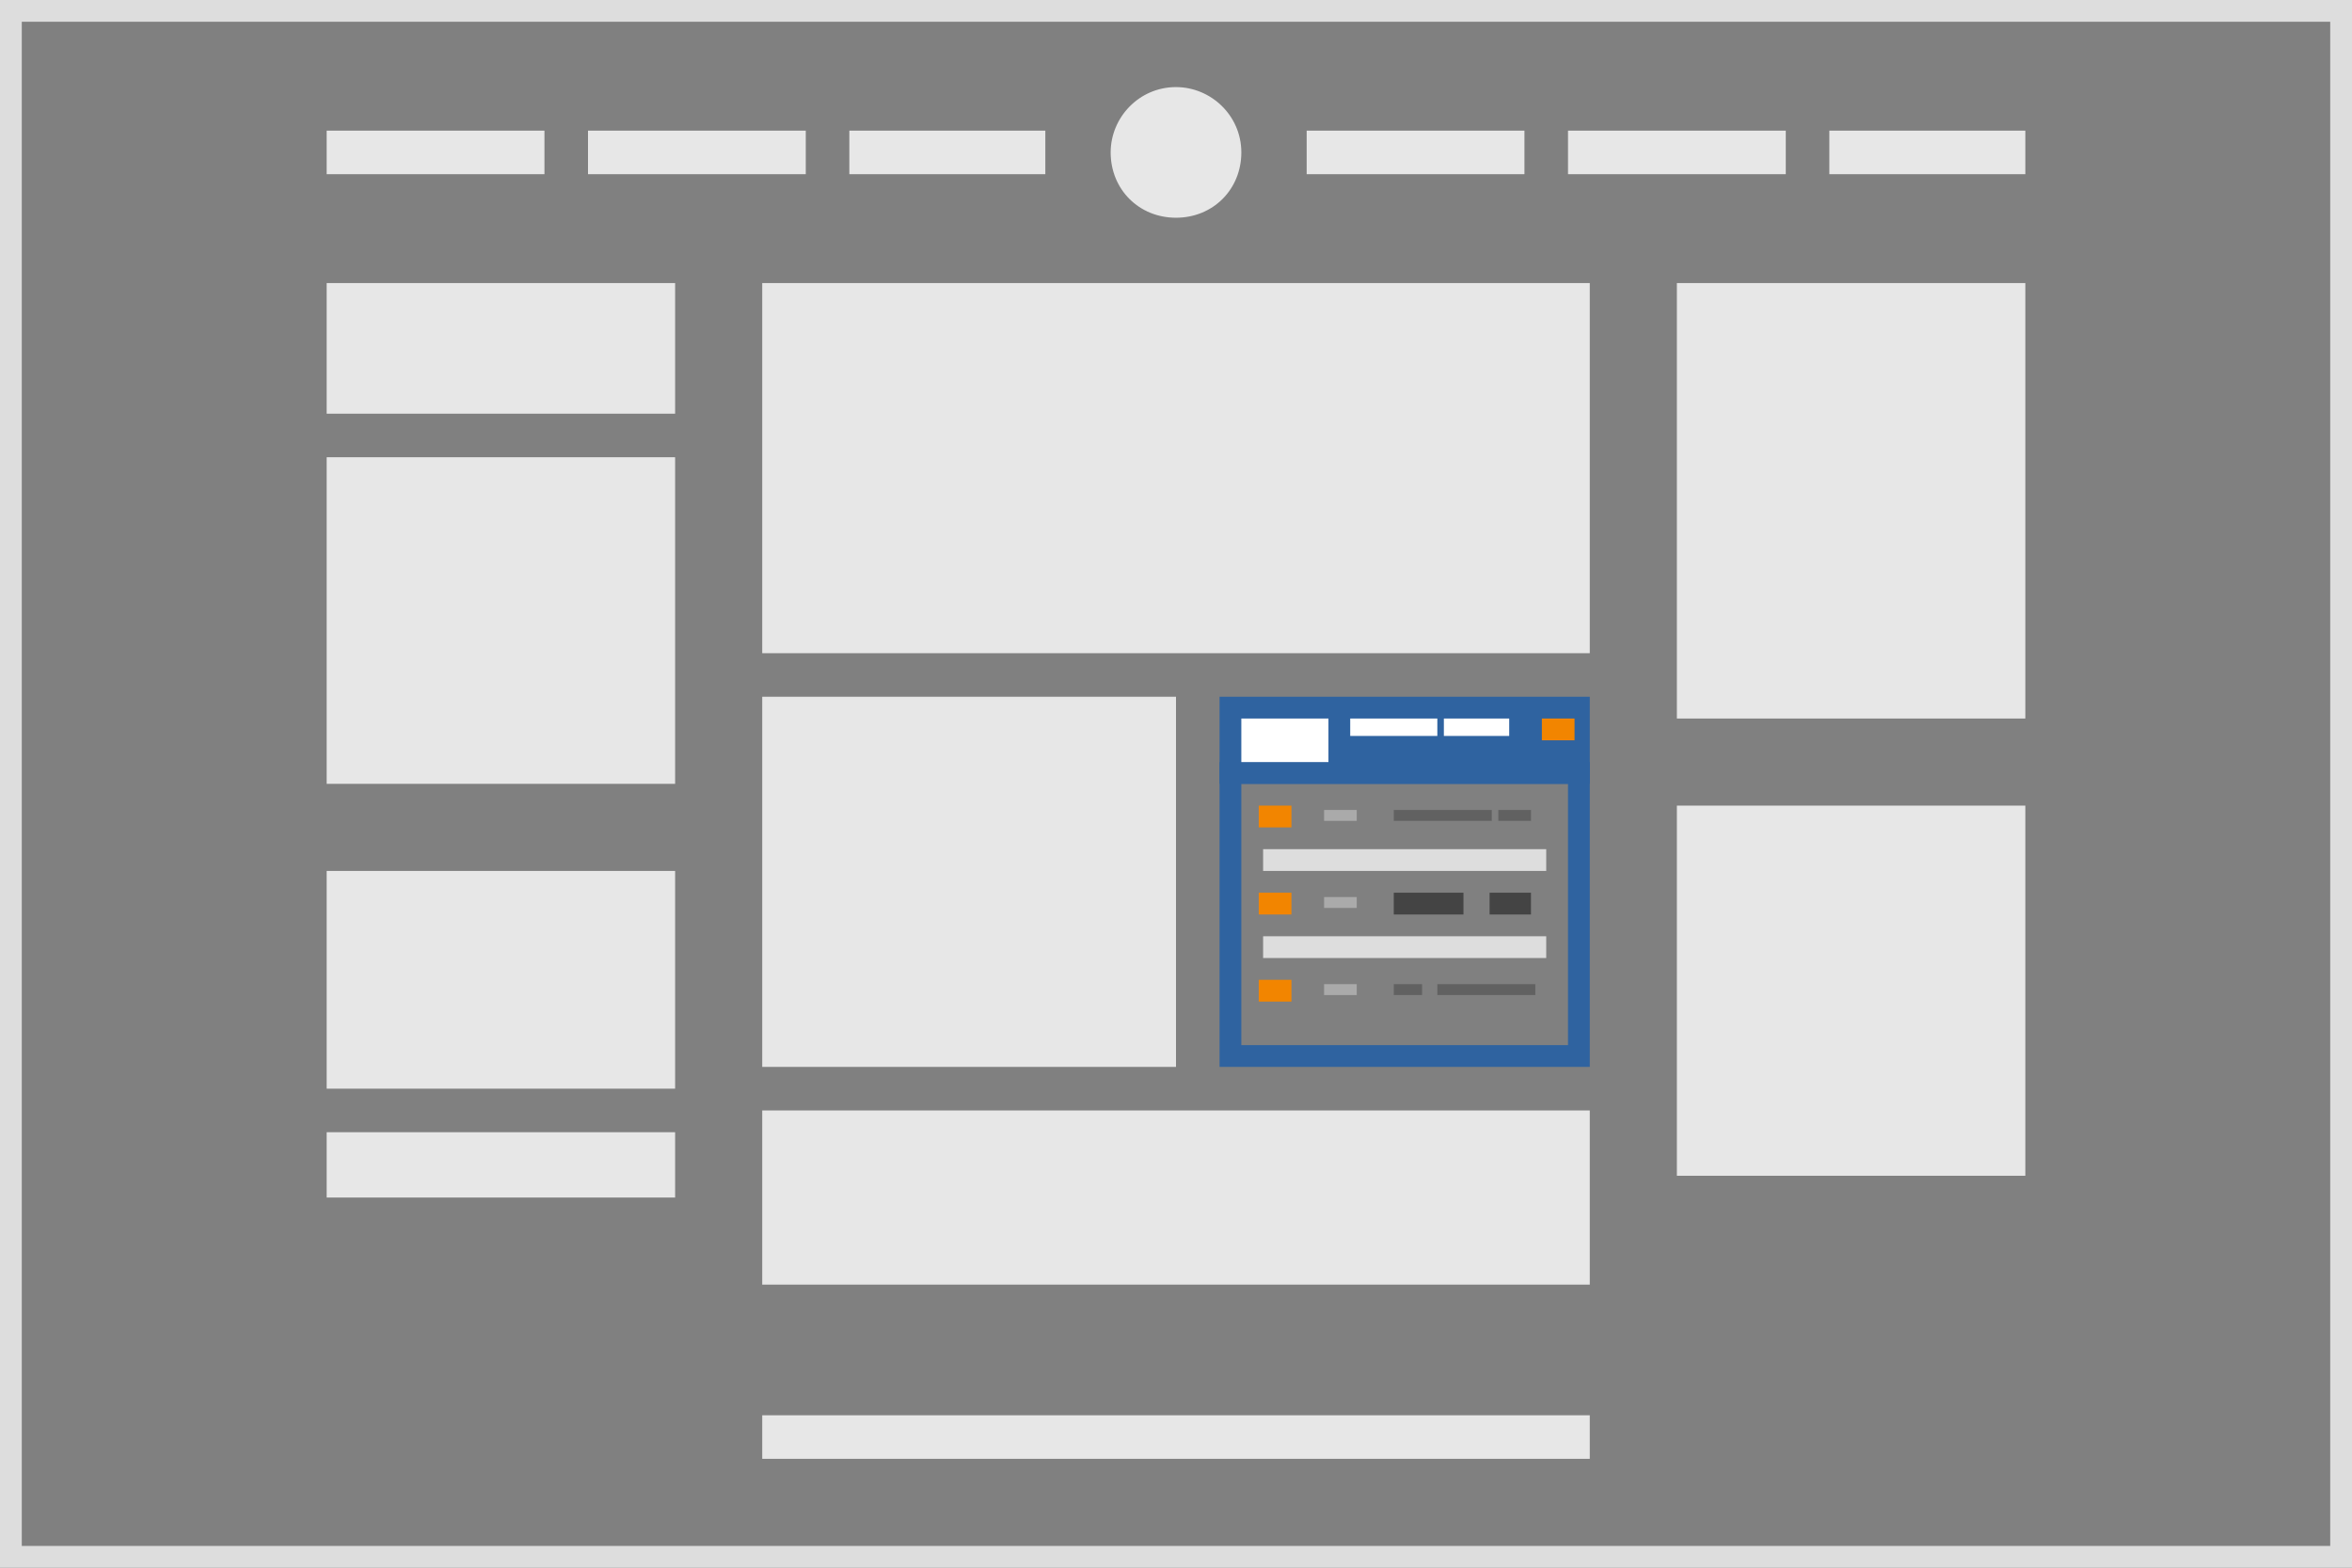
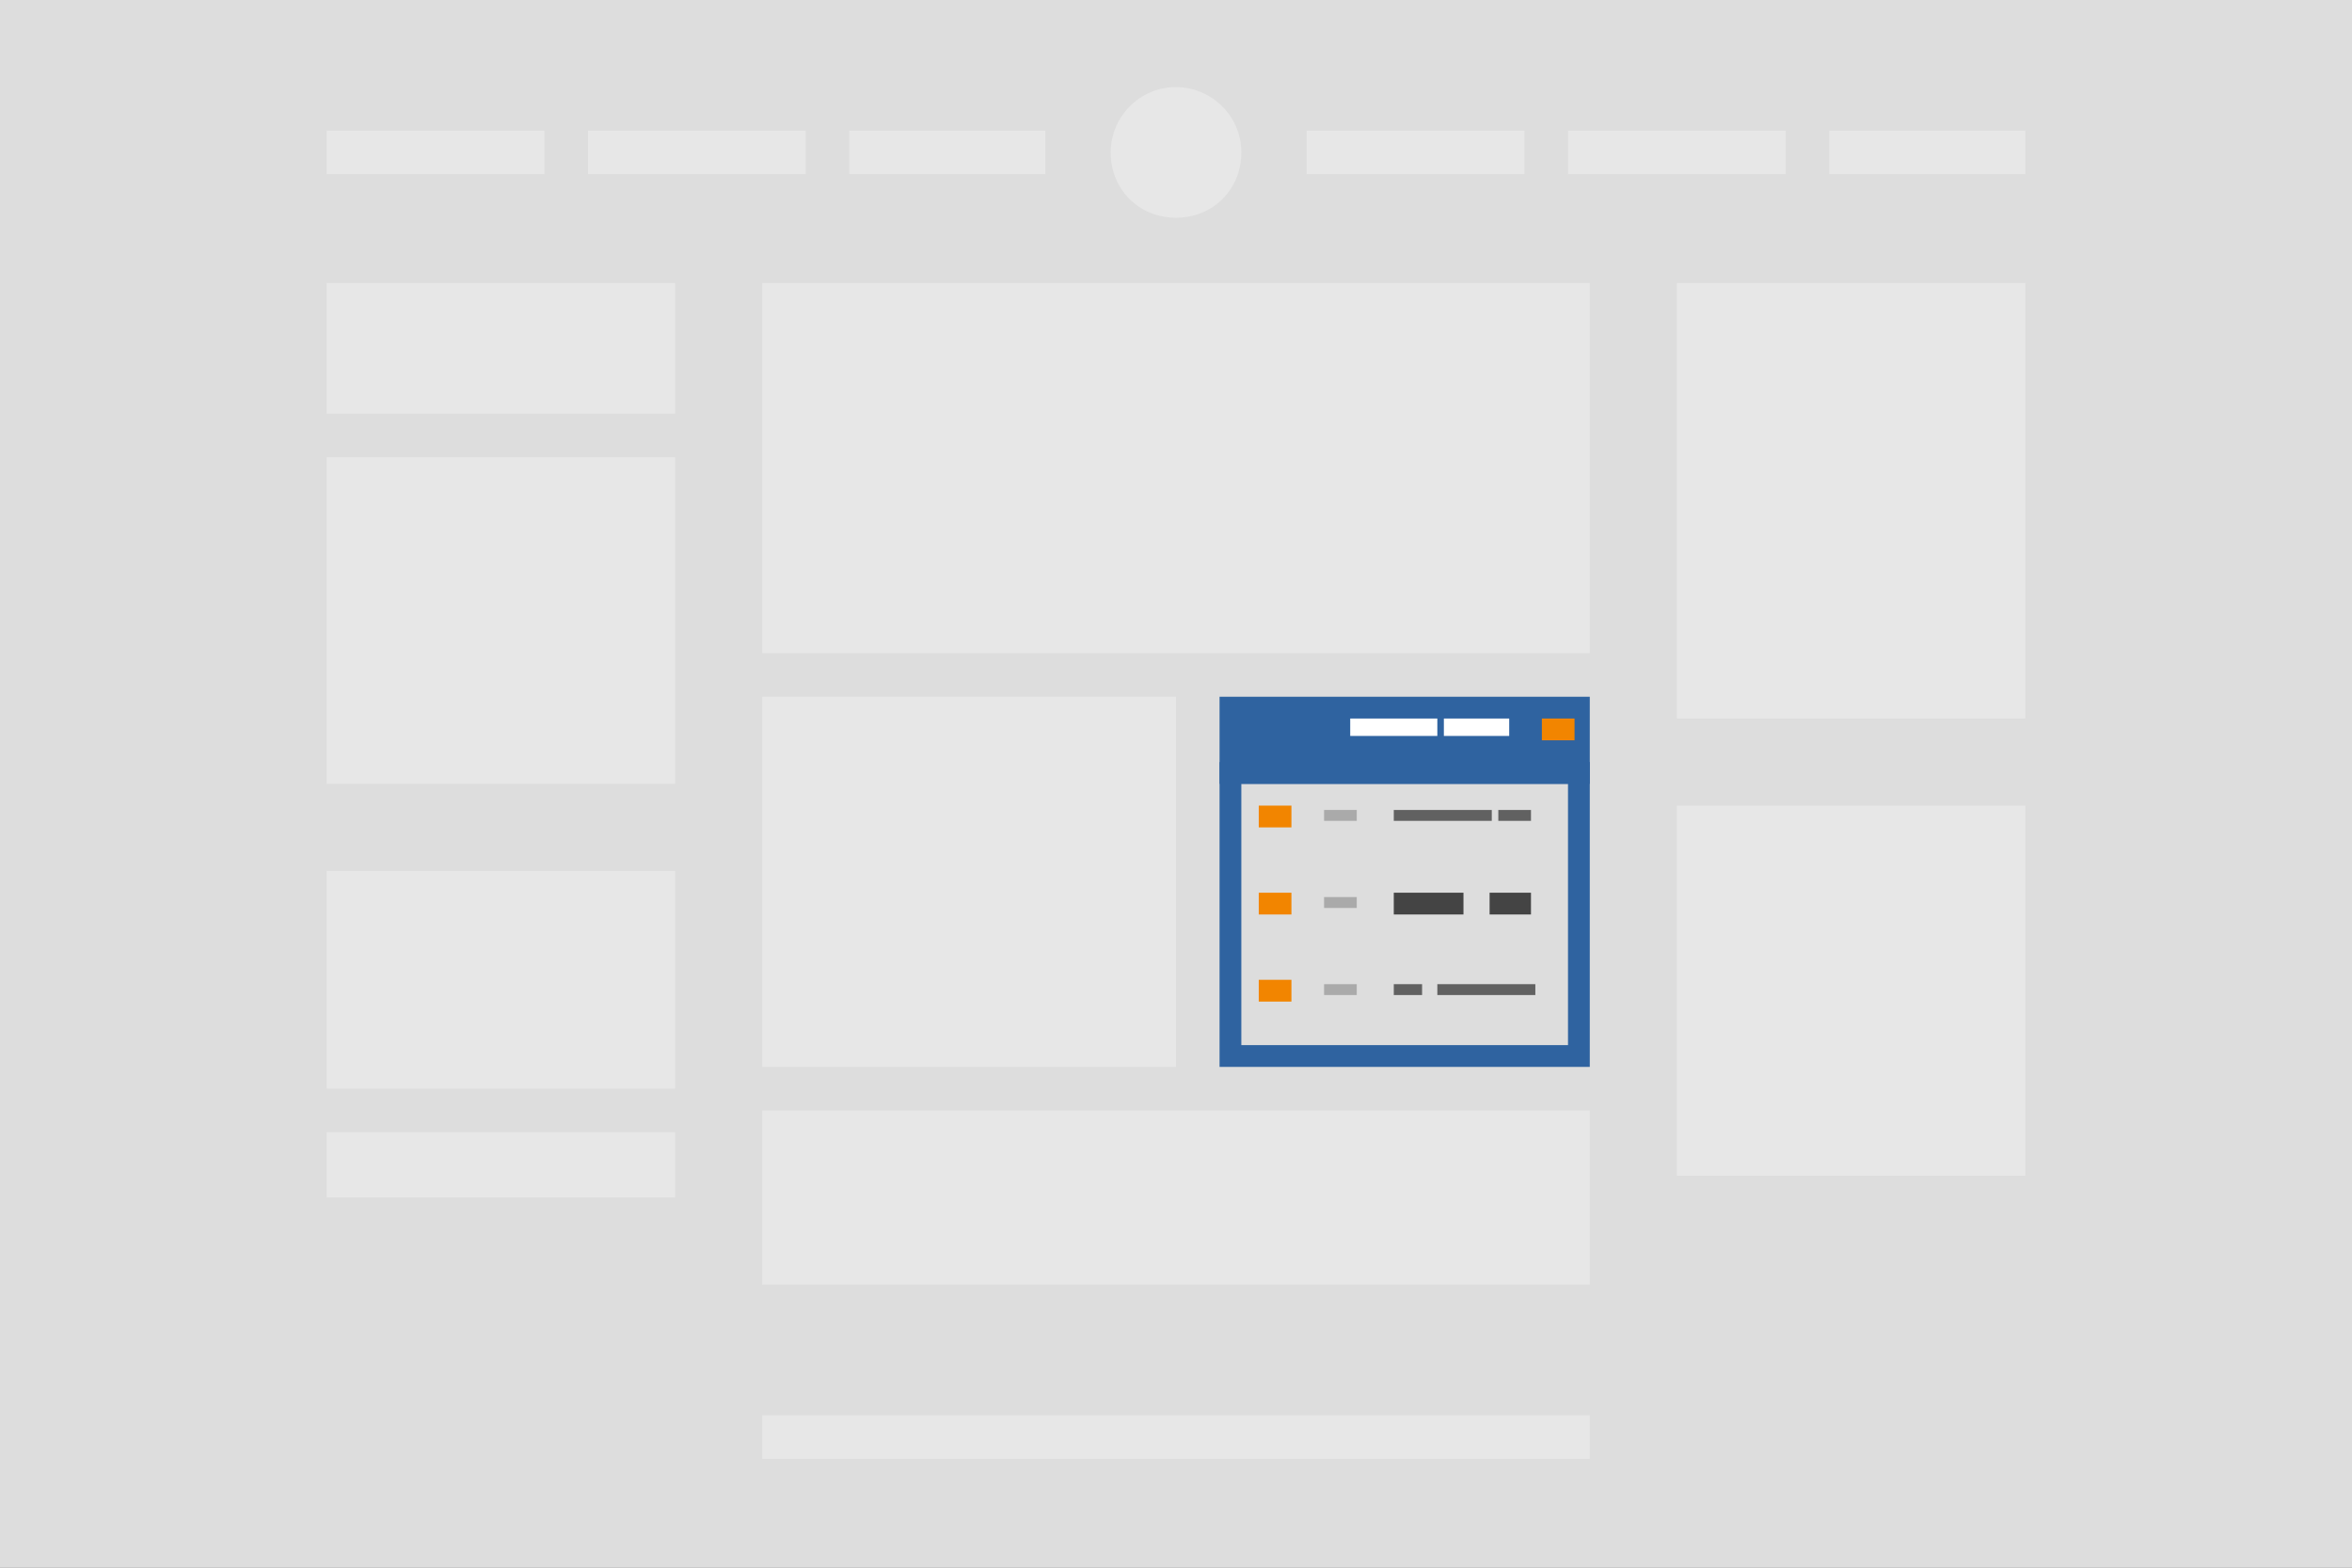
<svg xmlns="http://www.w3.org/2000/svg" viewBox="0 0 108 72" enable-background="new 0 0 108 72" xml:space="preserve">
  <rect x="0" y="0" width="108" height="72" fill="#808080" stroke="none" />
-   <path fill="#DDDDDD" d="M107,1v70H1V1H107 M108,0H0v72h108V0L108,0z" />
+   <path fill="#DDDDDD" d="M107,1v70H1H107 M108,0H0v72h108V0L108,0z" />
  <rect x="39" y="6" fill="#E7E7E7" width="9" height="2" />
  <rect x="27" y="6" fill="#E7E7E7" width="10" height="2" />
  <rect x="15" y="6" fill="#E7E7E7" width="10" height="2" />
  <rect x="84" y="6" fill="#E7E7E7" width="9" height="2" />
  <rect x="72" y="6" fill="#E7E7E7" width="10" height="2" />
  <rect x="60" y="6" fill="#E7E7E7" width="10" height="2" />
  <path fill="#E7E7E7" d="M54,10L54,10c-1.7,0-3-1.3-3-3V7c0-1.6,1.3-3,3-3H54c1.6,0,3,1.3,3,3V7C57,8.7,55.7,10,54,10z" />
  <rect x="35" y="65" fill="#E7E7E7" width="38" height="2" />
  <rect x="35" y="13" fill="#E7E7E7" width="38" height="17" />
  <rect x="35" y="32" fill="#E7E7E7" width="19" height="17" />
  <rect x="35" y="51" fill="#E7E7E7" width="38" height="8" />
  <rect x="77" y="13" fill="#E7E7E7" width="16" height="20" />
  <rect x="77" y="37" fill="#E7E7E7" width="16" height="17" />
  <rect x="15" y="13" fill="#E7E7E7" width="16" height="6" />
  <rect x="15" y="21" fill="#E7E7E7" width="16" height="15" />
  <rect x="15" y="40" fill="#E7E7E7" width="16" height="10" />
  <rect x="15" y="52" fill="#E7E7E7" width="16" height="3" />
  <g>
    <rect x="56" y="32" fill="#2F63A0" width="17" height="4" />
    <path fill="#2F63A0" d="M72,36v12H57V36H72 M73,35H56v14h17V35L73,35z" />
-     <rect x="57" y="33" fill="#FFFFFF" width="4" height="2" />
    <rect x="62" y="33" fill="#FFFFFF" width="4" height="0.8" />
    <rect x="66.3" y="33" fill="#FFFFFF" width="3" height="0.8" />
    <rect x="64" y="37.2" fill="#616161" width="4.5" height="0.5" />
    <rect x="68.8" y="37.2" fill="#616161" width="1.5" height="0.5" />
    <rect x="64" y="45.2" fill="#616161" width="1.3" height="0.5" />
    <rect x="60.8" y="37.2" fill="#AAAAAA" width="1.5" height="0.5" />
    <rect x="60.8" y="41.2" fill="#AAAAAA" width="1.5" height="0.5" />
    <rect x="57.8" y="41" fill="#F28500" width="1.5" height="1" />
    <rect x="57.8" y="45" fill="#F28500" width="1.5" height="1" />
    <rect x="57.8" y="37" fill="#F28500" width="1.5" height="1" />
    <rect x="70.8" y="33" fill="#F28500" width="1.5" height="1" />
    <rect x="60.8" y="45.2" fill="#AAAAAA" width="1.5" height="0.5" />
    <rect x="66" y="45.2" fill="#616161" width="4.5" height="0.5" />
    <rect x="64" y="41" fill="#444444" width="3.2" height="1" />
    <rect x="68.4" y="41" fill="#444444" width="1.9" height="1" />
    <rect x="58" y="39" fill="#DDDDDD" width="13" height="1" />
    <rect x="58" y="43" fill="#DDDDDD" width="13" height="1" />
  </g>
</svg>